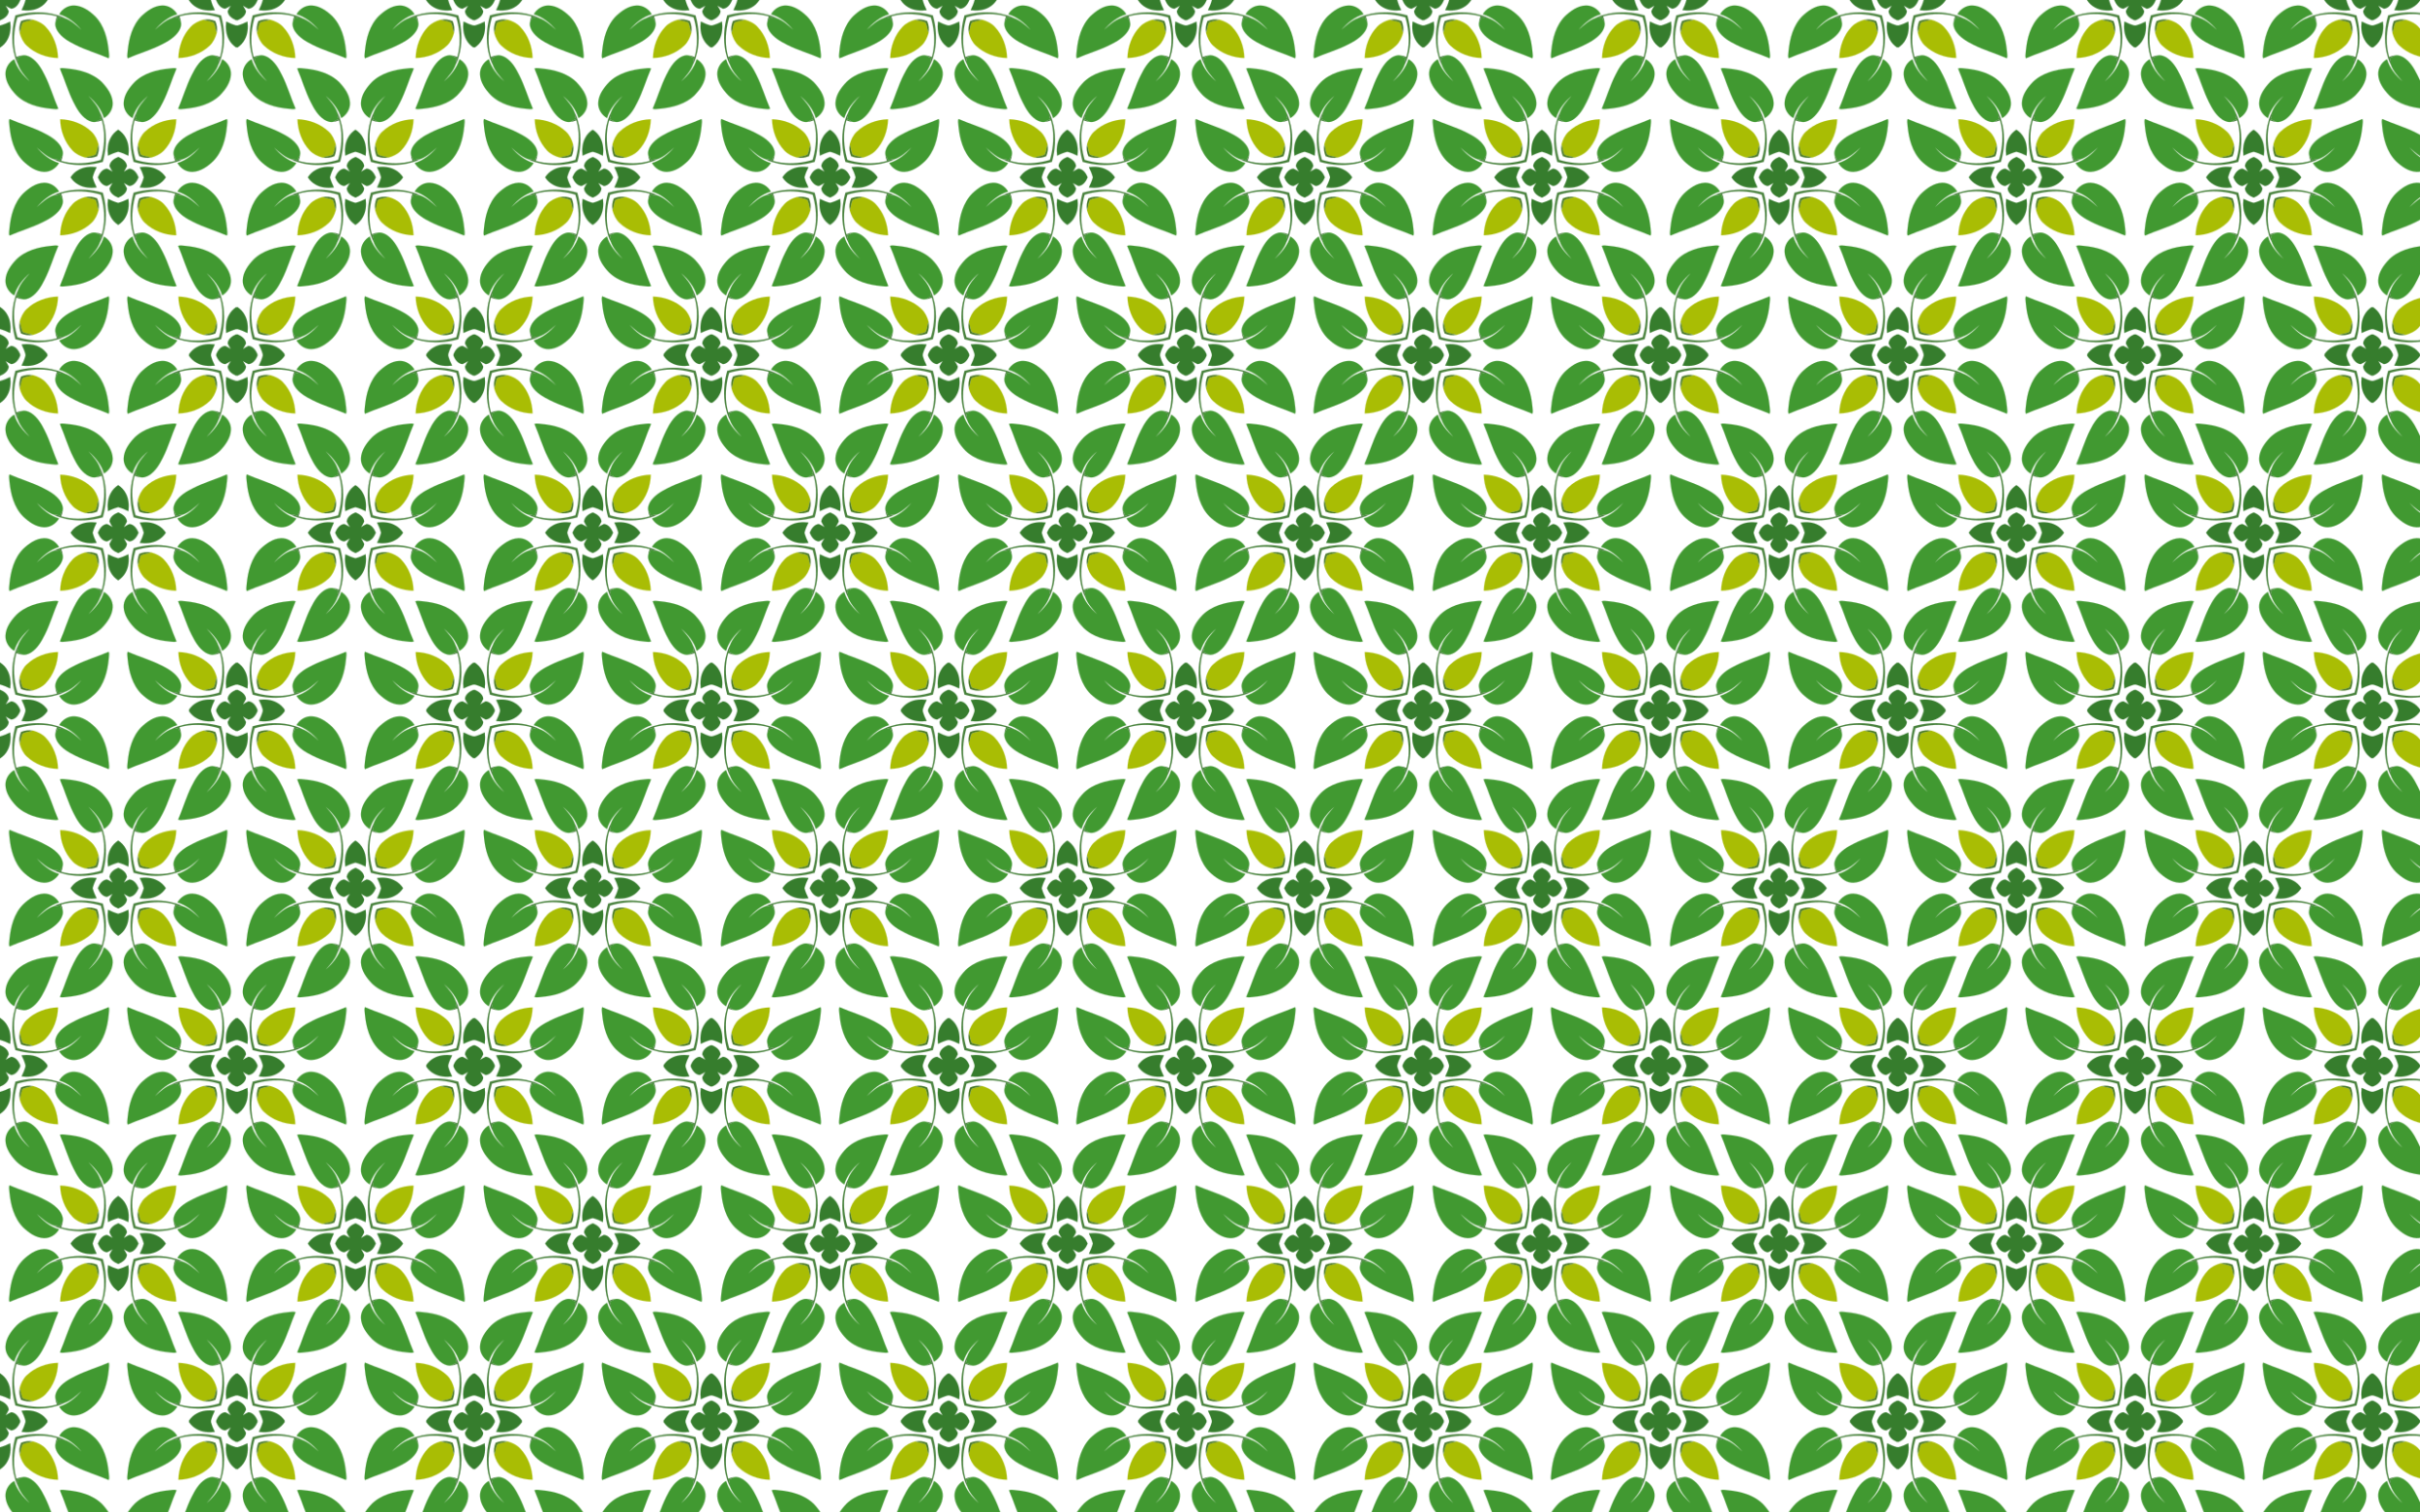
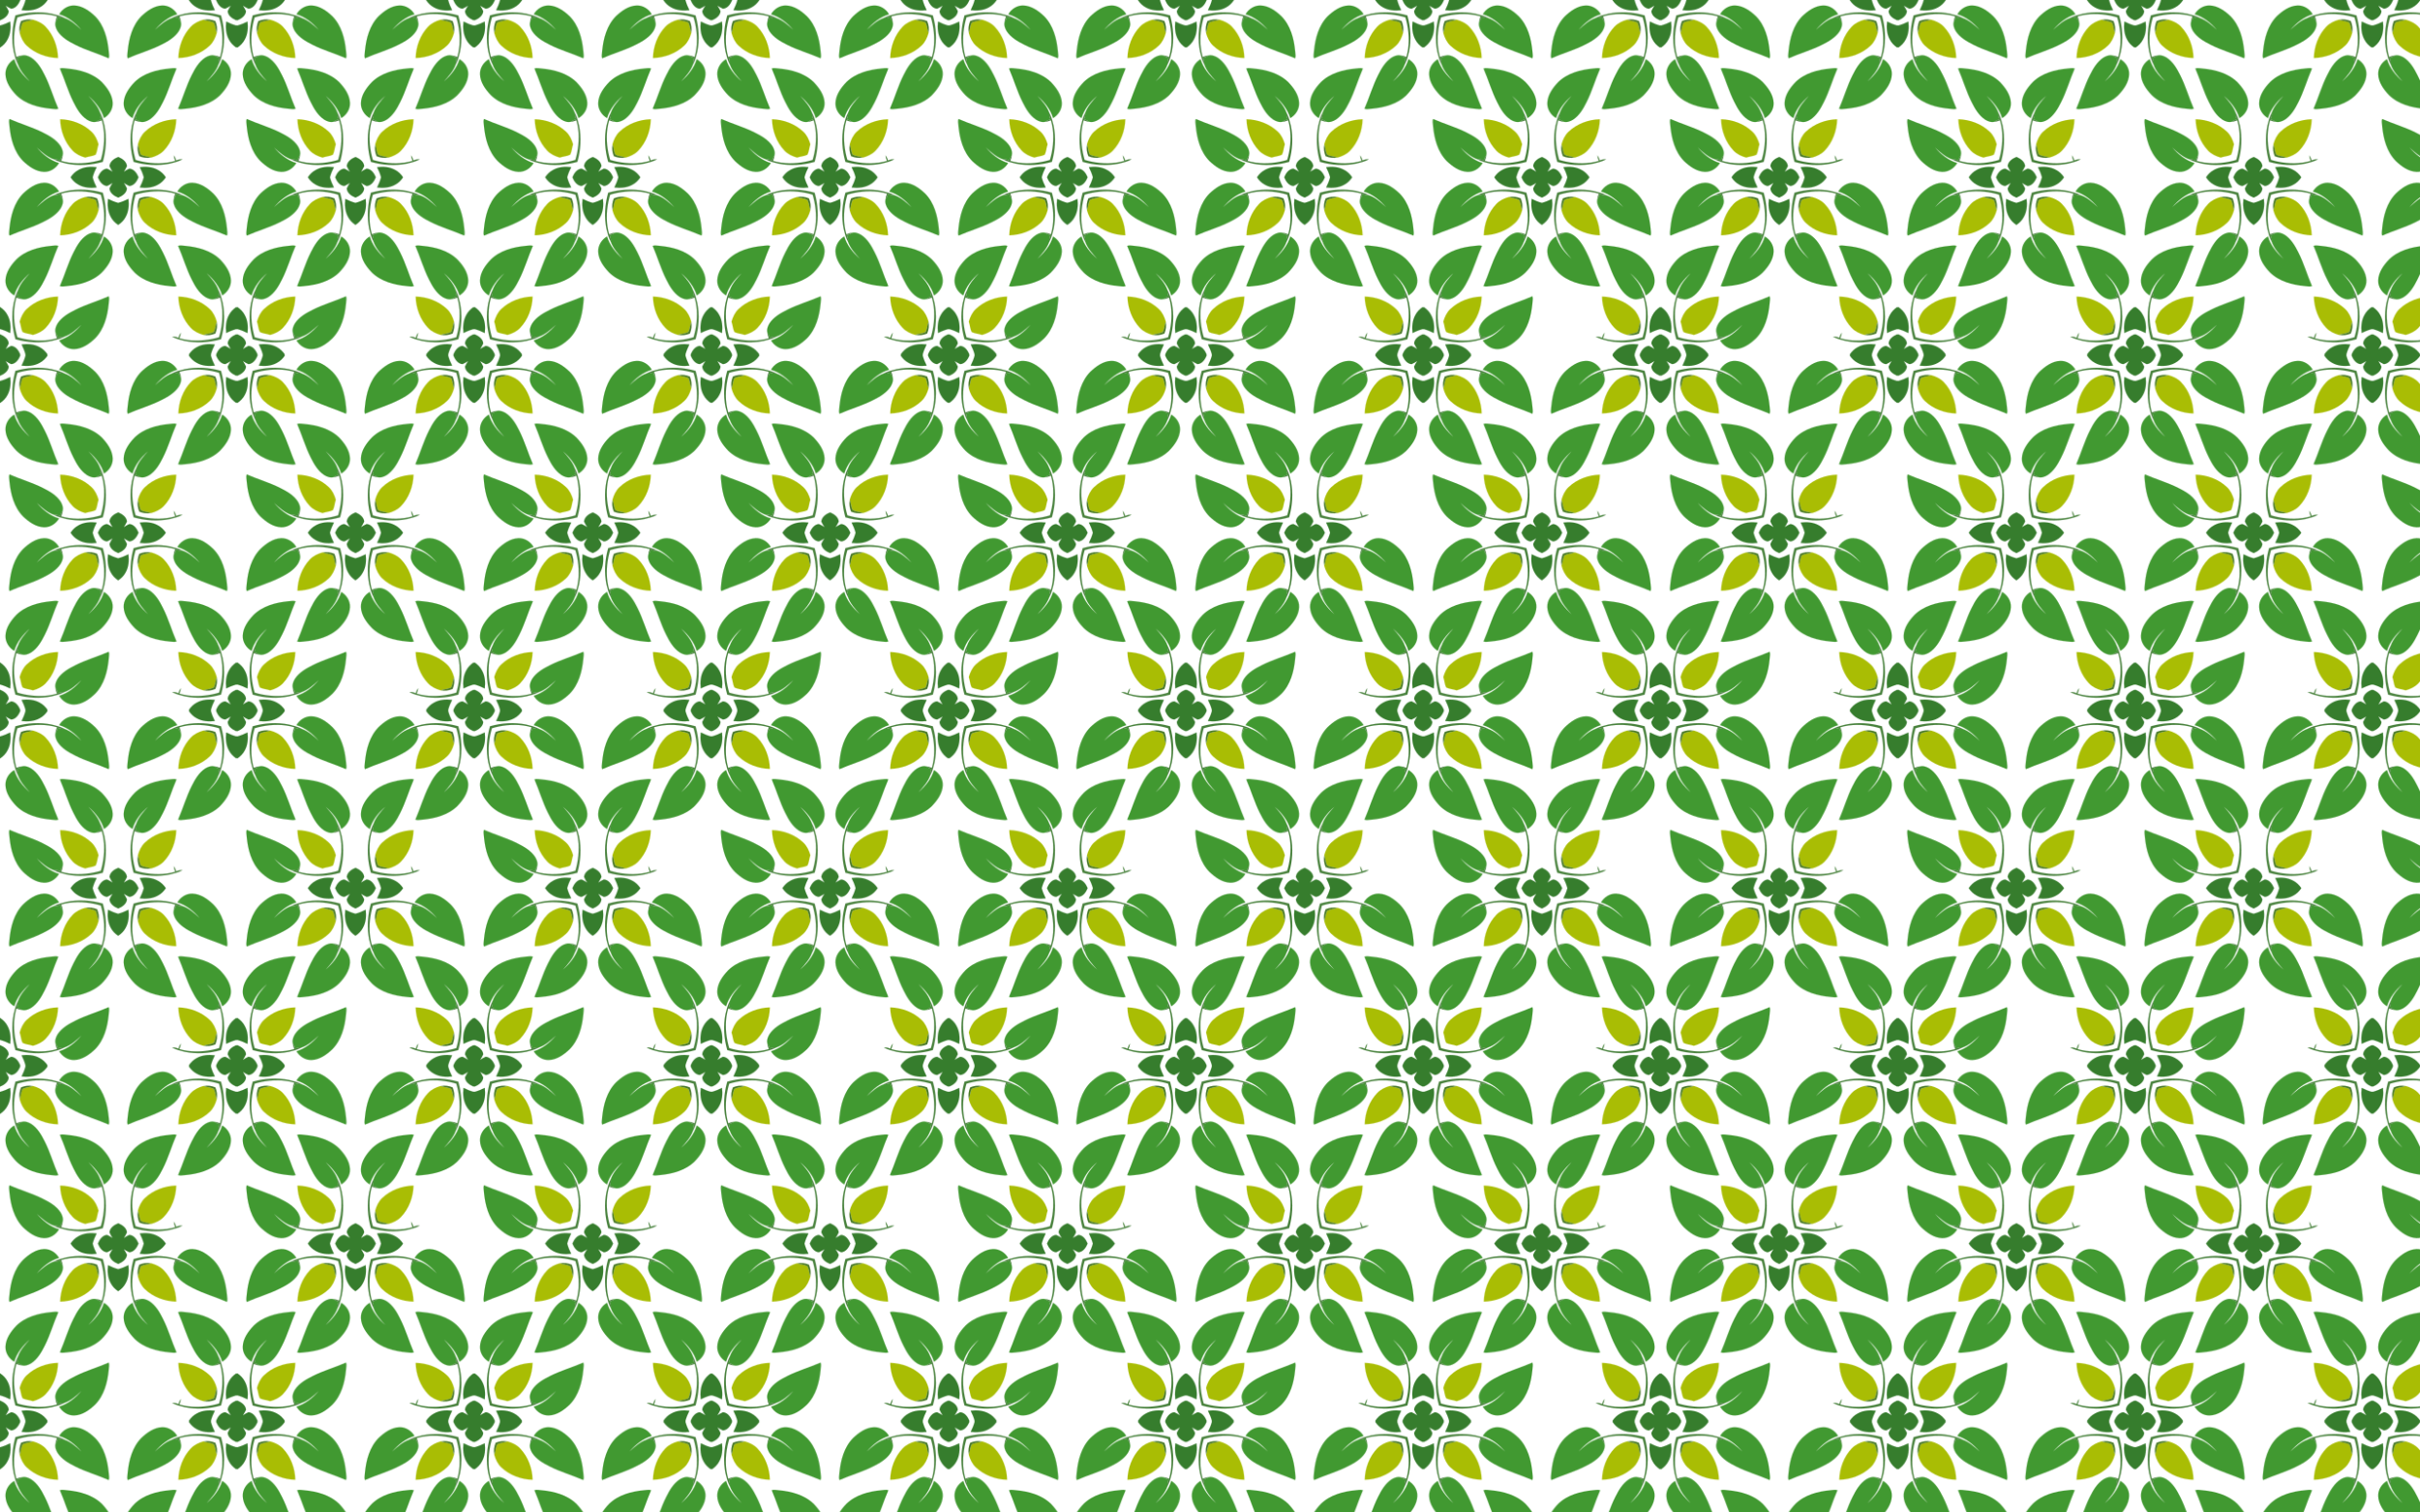
<svg xmlns="http://www.w3.org/2000/svg" enable-background="new 0 0 2560 1600" version="1.1" viewBox="0 0 2560 1600" xml:space="preserve">
  <pattern id="a" width="250.084" height="375.125" overflow="visible" patternUnits="userSpaceOnUse" viewBox="21.565 -396.69 250.084 375.125">
    <polygon points="21.565 -396.69 271.65 -396.69 271.65 -21.565 21.565 -21.565" fill="none" />
    <g stroke-width=".062">
      <path d="m271.65-43.096c4.241 1.746 8.806 4.76 9.219 9.718-0.94 2.022-2.009 4.029-3.284 5.878 1.849-1.275 3.857-2.344 5.878-3.284 4.958 0.414 7.972 4.978 9.718 9.219-1.746 4.241-4.76 8.806-9.718 9.219-2.022-0.94-4.029-2.009-5.878-3.284 1.275 1.849 2.344 3.857 3.284 5.878-0.414 4.958-4.978 7.972-9.219 9.718-4.241-1.746-8.806-4.76-9.219-9.718 0.94-2.022 2.009-4.029 3.284-5.878-1.849 1.275-3.857 2.344-5.878 3.284-4.958-0.414-7.972-4.978-9.718-9.219 1.746-4.241 4.76-8.806 9.718-9.219 2.022 0.94 4.029 2.009 5.878 3.284-1.275-1.849-2.344-3.857-3.284-5.878 0.414-4.958 4.978-7.972 9.219-9.718z" fill="#367D2D" stroke="#367D2D" />
      <path d="m221.27-21.565c2.145-3.272 4.951-6.068 8.481-7.883 5.784-3.235 12.637-3.674 19.101-2.9-1.774 3.437-3.225 7.052-4.233 10.783 1.008 3.732 2.459 7.346 4.233 10.783-6.463 0.774-13.316 0.334-19.101-2.9-3.53-1.815-6.336-4.611-8.481-7.883z" fill="#367D2D" stroke="#367D2D" />
      <path d="m271.65-71.944c3.272 2.145 6.068 4.951 7.883 8.481 3.235 5.784 3.674 12.637 2.9 19.101-3.437-1.774-7.052-3.225-10.783-4.233-3.732 1.008-7.346 2.459-10.783 4.233-0.774-6.463-0.334-13.316 2.901-19.101 1.815-3.53 4.611-6.336 7.883-8.481z" fill="#367D2D" stroke="#367D2D" />
-       <path d="m171.08-38.717c5.99 5.689 13.355 11.017 21.918 11.374 6.625 0.256 12.782-3.674 16.055-9.319-9.414-2.767-17.186-9.136-23.532-16.428 5.428 4.938 11.145 10.177 18.154 12.576 2.299-0.417 4.537 0.251 6.614 1.191 0.529-1.932 1.392-3.752 2.566-5.383 0.98-3.318-0.406-6.998-2.143-9.859-4.342-6.625-11.452-10.772-18.394-14.218-11.479-5.857-23.972-9.33-35.752-14.474-0.896 2.466-0.039 5.094 0.039 7.621 1.241 13.278 4.86 27.14 14.474 36.921z" fill="#419931" stroke="#419931" />
      <path d="m254.5-122.13c5.689 5.99 11.017 13.355 11.374 21.918 0.256 6.625-3.674 12.782-9.319 16.055-2.767-9.414-9.136-17.186-16.428-23.532 4.938 5.428 10.177 11.145 12.576 18.154-0.417 2.299 0.251 4.537 1.191 6.614-1.932 0.529-3.752 1.392-5.383 2.566-3.318 0.98-6.998-0.406-9.859-2.143-6.625-4.342-10.772-11.452-14.218-18.394-5.857-11.479-9.33-23.972-14.474-35.752 2.466-0.896 5.094-0.039 7.621 0.039 13.278 1.242 27.14 4.86 36.921 14.474z" fill="#419931" stroke="#419931" />
      <path d="m247.75-45.464c-3.325 1.695-7.158 1.754-10.661 2.956l-0.317 0.106c-4.916-1.397-9.781-3.613-13.328-7.393-8.432-8.86-12.848-21.023-13.182-33.157 12.134 0.335 24.296 4.75 33.157 13.182 3.78 3.546 5.996 8.412 7.393 13.328l-0.106 0.317c-1.202 3.503-1.262 7.336-2.956 10.661z" fill="#A9BD04" stroke="#A9BD04" />
      <path d="m255.34-37.878c-12.464 3.505-25.674 4.39-38.384 1.799-4.532-1.113-9.169-2.177-13.278-4.437 2.299-0.417 4.537 0.251 6.614 1.191 0.529-1.932 1.392-3.752 2.566-5.383-0.061 2.032-0.768 3.953-1.536 5.812 11.195 3.29 23.215 3.106 34.583 0.824 2.49-0.517 4.952-1.14 7.38-1.861 0.721-2.429 1.343-4.89 1.861-7.38 2.283-11.368 2.466-23.387-0.824-34.583-1.859 0.768-3.78 1.475-5.812 1.536 1.631-1.175 3.452-2.038 5.383-2.566-0.941-2.076-1.609-4.314-1.191-6.614 2.26 4.109 3.324 8.746 4.437 13.278 2.591 12.71 1.706 25.92-1.8 38.384z" fill="#46803A" stroke="#46803A" />
      <path d="m249.33-43.885c-3.862 1.609-8.101 2.31-12.24 1.377 3.503-1.202 7.336-1.262 10.661-2.956 1.695-3.325 1.754-7.158 2.956-10.661 0.933 4.139 0.232 8.379-1.377 12.241z" fill="#477823" stroke="#477823" />
    </g>
    <g stroke-width=".062">
      <path d="m21.565-43.096c4.241 1.746 8.806 4.76 9.219 9.718-0.94 2.022-2.009 4.029-3.284 5.878 1.849-1.275 3.857-2.344 5.878-3.284 4.958 0.414 7.972 4.978 9.718 9.219-1.746 4.241-4.76 8.806-9.718 9.219-2.022-0.94-4.029-2.009-5.878-3.284 1.275 1.849 2.344 3.857 3.284 5.878-0.414 4.958-4.978 7.972-9.219 9.718-4.241-1.746-8.806-4.76-9.219-9.718 0.94-2.022 2.009-4.029 3.284-5.878-1.849 1.275-3.857 2.344-5.878 3.284-4.958-0.414-7.972-4.978-9.718-9.219 1.746-4.241 4.76-8.806 9.718-9.219 2.022 0.94 4.029 2.009 5.878 3.284-1.275-1.849-2.344-3.857-3.284-5.878 0.414-4.958 4.978-7.972 9.219-9.718z" fill="#367D2D" stroke="#367D2D" />
      <path d="m71.944-21.565c-2.145 3.272-4.951 6.068-8.481 7.883-5.784 3.235-12.637 3.674-19.101 2.9 1.774-3.437 3.225-7.052 4.233-10.783-1.008-3.732-2.459-7.346-4.233-10.783 6.463-0.774 13.316-0.334 19.101 2.9 3.53 1.815 6.336 4.611 8.481 7.883z" fill="#367D2D" stroke="#367D2D" />
      <path d="m21.565-71.944c3.272 2.145 6.068 4.951 7.883 8.481 3.235 5.784 3.674 12.637 2.9 19.101-3.437-1.774-7.052-3.225-10.783-4.233-3.732 1.008-7.346 2.459-10.783 4.233-0.774-6.463-0.334-13.316 2.9-19.101 1.815-3.53 4.611-6.336 7.883-8.481z" fill="#367D2D" stroke="#367D2D" />
      <path d="m38.717-122.13c-5.689 5.99-11.017 13.355-11.374 21.918-0.256 6.625 3.674 12.782 9.319 16.055 2.767-9.414 9.136-17.186 16.428-23.532-4.938 5.428-10.177 11.145-12.576 18.154 0.417 2.299-0.251 4.537-1.191 6.614 1.932 0.529 3.752 1.392 5.383 2.566 3.318 0.98 6.998-0.406 9.859-2.143 6.625-4.342 10.772-11.452 14.218-18.394 5.856-11.479 9.33-23.972 14.474-35.752-2.466-0.896-5.094-0.039-7.621 0.039-13.278 1.242-27.14 4.86-36.921 14.474z" fill="#419931" stroke="#419931" />
      <path d="m122.13-38.717c-5.99 5.689-13.355 11.017-21.918 11.374-6.625 0.256-12.782-3.674-16.055-9.319 9.414-2.767 17.186-9.136 23.532-16.428-5.428 4.938-11.145 10.177-18.154 12.576-2.299-0.417-4.537 0.251-6.614 1.191-0.529-1.932-1.392-3.752-2.566-5.383-0.98-3.318 0.406-6.998 2.143-9.859 4.342-6.625 11.452-10.772 18.394-14.218 11.479-5.857 23.972-9.33 35.752-14.474 0.896 2.466 0.039 5.094-0.039 7.621-1.242 13.278-4.86 27.14-14.474 36.921z" fill="#419931" stroke="#419931" />
      <path d="m56.125-42.508 0.317 0.106c4.916-1.397 9.781-3.613 13.328-7.393 8.432-8.86 12.848-21.023 13.182-33.157-12.134 0.335-24.296 4.75-33.157 13.182-3.78 3.546-5.996 8.412-7.393 13.328l0.106 0.317c1.202 3.503 1.262 7.336 2.956 10.661 3.325 1.695 7.158 1.754 10.661 2.956z" fill="#A9BD04" stroke="#A9BD04" />
      <path d="m76.261-36.078c4.532-1.113 9.169-2.177 13.278-4.437-2.299-0.417-4.537 0.251-6.614 1.191-0.529-1.932-1.392-3.752-2.566-5.383 0.061 2.032 0.768 3.953 1.536 5.812-11.195 3.29-23.215 3.106-34.583 0.824-2.49-0.517-4.952-1.14-7.38-1.861-0.721-2.429-1.343-4.89-1.861-7.38-2.283-11.368-2.466-23.387 0.824-34.583 1.859 0.768 3.78 1.475 5.812 1.536-1.631-1.175-3.452-2.038-5.383-2.566 0.941-2.076 1.609-4.314 1.191-6.614-2.26 4.109-3.324 8.746-4.437 13.278-2.591 12.71-1.706 25.92 1.799 38.384 12.464 3.506 25.674 4.39 38.384 1.8z" fill="#46803A" stroke="#46803A" />
-       <path d="m56.125-42.508c-3.503-1.202-7.336-1.262-10.661-2.956-1.695-3.325-1.754-7.158-2.956-10.661-0.933 4.139-0.232 8.379 1.377 12.24 3.862 1.609 8.102 2.31 12.241 1.377z" fill="#477823" stroke="#477823" />
    </g>
    <g stroke-width=".062">
      <path d="m146.61-230.66c4.241 1.746 8.806 4.76 9.219 9.718-0.94 2.022-2.009 4.029-3.284 5.878 1.849-1.275 3.857-2.344 5.878-3.284 4.958 0.414 7.972 4.978 9.718 9.219-1.746 4.241-4.76 8.806-9.718 9.219-2.022-0.94-4.029-2.009-5.878-3.284 1.275 1.849 2.344 3.857 3.284 5.878-0.414 4.958-4.978 7.972-9.219 9.718-4.241-1.746-8.806-4.76-9.219-9.718 0.94-2.022 2.009-4.029 3.284-5.878-1.849 1.275-3.857 2.344-5.878 3.284-4.958-0.414-7.972-4.978-9.718-9.219 1.746-4.241 4.76-8.806 9.718-9.219 2.022 0.94 4.029 2.009 5.878 3.284-1.275-1.849-2.344-3.857-3.284-5.878 0.414-4.958 4.979-7.972 9.219-9.718z" fill="#367D2D" stroke="#367D2D" />
      <path d="m196.99-209.13c-2.145 3.272-4.951 6.068-8.481 7.883-5.784 3.235-12.637 3.674-19.101 2.9 1.774-3.437 3.225-7.052 4.233-10.783-1.008-3.732-2.459-7.346-4.233-10.783 6.463-0.774 13.316-0.334 19.101 2.9 3.53 1.815 6.336 4.611 8.481 7.883z" fill="#367D2D" stroke="#367D2D" />
      <path d="m146.61-158.75c-3.272-2.145-6.068-4.951-7.883-8.481-3.235-5.784-3.674-12.637-2.9-19.101 3.437 1.774 7.052 3.225 10.783 4.233 3.732-1.008 7.346-2.459 10.783-4.233 0.774 6.463 0.334 13.316-2.9 19.101-1.815 3.53-4.611 6.336-7.883 8.481z" fill="#367D2D" stroke="#367D2D" />
      <path d="m96.228-209.13c2.145-3.272 4.951-6.068 8.481-7.883 5.784-3.235 12.637-3.674 19.101-2.9-1.774 3.437-3.225 7.052-4.233 10.783 1.008 3.732 2.459 7.346 4.233 10.783-6.463 0.774-13.316 0.334-19.101-2.9-3.53-1.815-6.336-4.611-8.481-7.883z" fill="#367D2D" stroke="#367D2D" />
-       <path d="m146.61-259.51c3.272 2.145 6.068 4.951 7.883 8.481 3.235 5.784 3.674 12.637 2.9 19.101-3.437-1.774-7.052-3.225-10.783-4.233-3.732 1.008-7.346 2.459-10.783 4.233-0.774-6.463-0.334-13.316 2.9-19.101 1.815-3.53 4.611-6.336 7.883-8.481z" fill="#367D2D" stroke="#367D2D" />
+       <path d="m146.61-259.51z" fill="#367D2D" stroke="#367D2D" />
      <path d="m163.76-309.7c-5.689 5.99-11.017 13.355-11.374 21.918-0.256 6.625 3.674 12.782 9.319 16.055 2.767-9.414 9.136-17.186 16.428-23.532-4.938 5.428-10.177 11.145-12.576 18.154 0.417 2.299-0.251 4.537-1.191 6.614 1.932 0.529 3.752 1.392 5.383 2.566 3.318 0.98 6.998-0.406 9.859-2.143 6.625-4.342 10.772-11.452 14.218-18.394 5.857-11.479 9.33-23.972 14.474-35.752-2.466-0.896-5.094-0.039-7.621 0.039-13.278 1.241-27.14 4.86-36.921 14.474z" fill="#419931" stroke="#419931" />
      <path d="m46.037-226.28c5.99 5.689 13.355 11.017 21.918 11.374 6.625 0.256 12.782-3.674 16.055-9.319-9.414-2.767-17.186-9.136-23.532-16.428 5.428 4.938 11.145 10.177 18.154 12.576 2.299-0.417 4.537 0.251 6.614 1.191 0.529-1.932 1.392-3.752 2.566-5.383 0.98-3.318-0.406-6.998-2.143-9.859-4.342-6.625-11.452-10.772-18.394-14.218-11.479-5.856-23.972-9.33-35.752-14.474-0.896 2.466-0.039 5.094 0.039 7.621 1.242 13.278 4.86 27.14 14.474 36.921z" fill="#419931" stroke="#419931" />
      <path d="m129.45-108.56c5.689-5.99 11.017-13.355 11.374-21.918 0.256-6.625-3.674-12.782-9.319-16.055-2.767 9.414-9.136 17.186-16.428 23.532 4.938-5.428 10.177-11.145 12.576-18.154-0.417-2.299 0.251-4.537 1.191-6.614-1.932-0.529-3.752-1.392-5.383-2.566-3.318-0.98-6.998 0.406-9.859 2.143-6.625 4.342-10.772 11.451-14.218 18.394-5.857 11.479-9.33 23.972-14.474 35.752 2.466 0.896 5.094 0.039 7.621-0.039 13.278-1.242 27.14-4.86 36.921-14.474z" fill="#419931" stroke="#419931" />
      <path d="m247.18-191.98c-5.99-5.689-13.355-11.017-21.918-11.374-6.625-0.256-12.782 3.674-16.055 9.319 9.414 2.767 17.186 9.136 23.532 16.428-5.428-4.938-11.145-10.177-18.154-12.576-2.299 0.417-4.537-0.251-6.614-1.191-0.529 1.932-1.392 3.752-2.566 5.383-0.98 3.318 0.406 6.998 2.143 9.859 4.342 6.625 11.451 10.772 18.394 14.218 11.479 5.857 23.972 9.33 35.752 14.474 0.896-2.466 0.039-5.094-0.039-7.621-1.242-13.278-4.86-27.14-14.474-36.921z" fill="#419931" stroke="#419931" />
-       <path d="m247.18-226.28c-5.99 5.689-13.355 11.017-21.918 11.374-6.625 0.256-12.782-3.674-16.055-9.319 9.414-2.767 17.186-9.136 23.532-16.428-5.428 4.938-11.145 10.177-18.154 12.576-2.299-0.417-4.537 0.251-6.614 1.191-0.529-1.932-1.392-3.752-2.566-5.383-0.98-3.318 0.406-6.998 2.143-9.859 4.342-6.625 11.451-10.772 18.394-14.218 11.479-5.856 23.972-9.33 35.752-14.474 0.896 2.466 0.039 5.094-0.039 7.621-1.242 13.278-4.86 27.14-14.474 36.921z" fill="#419931" stroke="#419931" />
      <path d="m129.45-309.7c5.689 5.99 11.017 13.355 11.374 21.918 0.256 6.625-3.674 12.782-9.319 16.055-2.767-9.414-9.136-17.186-16.428-23.532 4.938 5.428 10.177 11.145 12.576 18.154-0.417 2.299 0.251 4.537 1.191 6.614-1.932 0.529-3.752 1.392-5.383 2.566-3.318 0.98-6.998-0.406-9.859-2.143-6.625-4.342-10.772-11.452-14.218-18.394-5.857-11.479-9.33-23.972-14.474-35.752 2.466-0.896 5.094-0.039 7.621 0.039 13.278 1.241 27.14 4.86 36.921 14.474z" fill="#419931" stroke="#419931" />
      <path d="m46.037-191.98c5.99-5.689 13.355-11.017 21.918-11.374 6.625-0.256 12.782 3.674 16.055 9.319-9.414 2.767-17.186 9.136-23.532 16.428 5.428-4.938 11.145-10.177 18.154-12.576 2.299 0.417 4.537-0.251 6.614-1.191 0.529 1.932 1.392 3.752 2.566 5.383 0.98 3.318-0.406 6.998-2.143 9.859-4.342 6.625-11.452 10.772-18.394 14.218-11.479 5.857-23.972 9.33-35.752 14.474-0.896-2.466-0.039-5.094 0.039-7.621 1.242-13.278 4.86-27.14 14.474-36.921z" fill="#419931" stroke="#419931" />
      <path d="m163.76-108.56c-5.689-5.99-11.017-13.355-11.374-21.918-0.256-6.625 3.674-12.782 9.319-16.055 2.767 9.414 9.136 17.186 16.428 23.532-4.938-5.428-10.177-11.145-12.576-18.154 0.417-2.299-0.251-4.537-1.191-6.614 1.932-0.529 3.752-1.392 5.383-2.566 3.318-0.98 6.998 0.406 9.859 2.143 6.625 4.342 10.772 11.451 14.218 18.394 5.857 11.479 9.33 23.972 14.474 35.752-2.466 0.896-5.094 0.039-7.621-0.039-13.278-1.242-27.14-4.86-36.921-14.474z" fill="#419931" stroke="#419931" />
      <path d="m181.17-230.07 0.317 0.106c4.916-1.397 9.781-3.613 13.328-7.393 8.432-8.86 12.848-21.023 13.182-33.157-12.134 0.335-24.296 4.75-33.157 13.182-3.78 3.546-5.996 8.412-7.393 13.328l0.106 0.317c1.202 3.503 1.262 7.336 2.956 10.661 3.325 1.694 7.158 1.754 10.661 2.956z" fill="#A9BD04" stroke="#A9BD04" />
      <path d="m170.51-185.23c3.325-1.695 7.158-1.754 10.661-2.956l0.317-0.106c4.916 1.397 9.781 3.613 13.328 7.393 8.432 8.86 12.848 21.023 13.182 33.157-12.134-0.335-24.296-4.75-33.157-13.182-3.78-3.546-5.996-8.412-7.393-13.328l0.106-0.317c1.202-3.503 1.261-7.335 2.956-10.661z" fill="#A9BD04" stroke="#A9BD04" />
      <path d="m122.71-185.23c1.695 3.325 1.754 7.158 2.956 10.661l0.106 0.317c-1.397 4.916-3.613 9.781-7.393 13.328-8.86 8.432-21.023 12.848-33.157 13.182 0.335-12.134 4.75-24.296 13.182-33.157 3.546-3.78 8.412-5.996 13.328-7.393l0.317 0.106c3.503 1.202 7.336 1.261 10.661 2.956z" fill="#A9BD04" stroke="#A9BD04" />
      <path d="m122.71-233.03c-3.325 1.695-7.158 1.754-10.661 2.956l-0.317 0.106c-4.916-1.397-9.781-3.613-13.328-7.393-8.432-8.86-12.848-21.023-13.182-33.157 12.134 0.335 24.296 4.75 33.157 13.182 3.78 3.546 5.996 8.412 7.393 13.328l-0.106 0.317c-1.202 3.503-1.262 7.336-2.956 10.661z" fill="#A9BD04" stroke="#A9BD04" />
      <path d="m201.3-223.64c4.532-1.113 9.169-2.177 13.278-4.437-2.299-0.417-4.537 0.251-6.614 1.191-0.529-1.932-1.392-3.752-2.566-5.383 0.061 2.032 0.768 3.953 1.536 5.812-11.195 3.29-23.215 3.106-34.583 0.824-2.49-0.517-4.952-1.14-7.38-1.861-0.721-2.429-1.343-4.89-1.861-7.38-2.283-11.368-2.466-23.387 0.824-34.583 1.859 0.768 3.78 1.475 5.812 1.536-1.631-1.175-3.452-2.038-5.383-2.566 0.941-2.076 1.609-4.314 1.191-6.614-2.26 4.109-3.324 8.746-4.437 13.278-2.591 12.71-1.706 25.92 1.799 38.384 12.464 3.506 25.674 4.39 38.384 1.8z" fill="#46803A" stroke="#46803A" />
      <path d="m162.92-192.81c12.464-3.505 25.674-4.39 38.384-1.799 4.532 1.113 9.169 2.177 13.278 4.437-2.299 0.417-4.537-0.251-6.614-1.191-0.529 1.932-1.392 3.752-2.566 5.383 0.061-2.032 0.768-3.953 1.536-5.812-11.195-3.29-23.215-3.106-34.583-0.824-2.49 0.517-4.952 1.14-7.38 1.861-0.721 2.429-1.343 4.89-1.861 7.38-2.283 11.368-2.466 23.387 0.824 34.583 1.859-0.768 3.78-1.475 5.812-1.536-1.631 1.175-3.452 2.038-5.383 2.566 0.941 2.076 1.609 4.314 1.191 6.614-2.26-4.109-3.324-8.746-4.437-13.278-2.591-12.71-1.706-25.92 1.8-38.384z" fill="#46803A" stroke="#46803A" />
      <path d="m130.29-192.81c3.505 12.464 4.39 25.674 1.799 38.384-1.113 4.532-2.177 9.169-4.437 13.278-0.417-2.299 0.251-4.537 1.191-6.614-1.932-0.529-3.752-1.392-5.383-2.566 2.032 0.061 3.953 0.768 5.812 1.536 3.29-11.195 3.106-23.215 0.824-34.583-0.517-2.49-1.14-4.952-1.861-7.38-2.429-0.721-4.89-1.343-7.38-1.861-11.368-2.283-23.387-2.466-34.583 0.824 0.768 1.859 1.475 3.78 1.536 5.812-1.175-1.631-2.038-3.452-2.566-5.383-2.076 0.941-4.314 1.609-6.614 1.191 4.109-2.26 8.746-3.324 13.278-4.437 12.71-2.591 25.92-1.706 38.384 1.8z" fill="#46803A" stroke="#46803A" />
      <path d="m130.29-225.44c-12.464 3.505-25.674 4.39-38.384 1.799-4.532-1.113-9.169-2.177-13.278-4.437 2.299-0.417 4.537 0.251 6.614 1.191 0.529-1.932 1.392-3.752 2.566-5.383-0.061 2.032-0.768 3.953-1.536 5.812 11.195 3.29 23.215 3.106 34.583 0.824 2.49-0.517 4.952-1.14 7.38-1.861 0.721-2.429 1.343-4.89 1.861-7.38 2.283-11.368 2.466-23.387-0.824-34.583-1.859 0.768-3.78 1.475-5.812 1.536 1.631-1.175 3.452-2.038 5.383-2.566-0.941-2.076-1.609-4.314-1.191-6.614 2.26 4.109 3.324 8.746 4.437 13.278 2.591 12.71 1.706 25.92-1.8 38.384z" fill="#46803A" stroke="#46803A" />
      <path d="m181.17-230.07c-3.503-1.202-7.336-1.262-10.661-2.956-1.695-3.325-1.754-7.158-2.956-10.661-0.933 4.139-0.232 8.379 1.377 12.24 3.862 1.609 8.102 2.31 12.241 1.377z" fill="#477823" stroke="#477823" />
      <path d="m168.93-186.81c3.862-1.609 8.101-2.31 12.24-1.377-3.503 1.202-7.336 1.262-10.661 2.956-1.695 3.325-1.754 7.158-2.956 10.661-0.933-4.139-0.232-8.379 1.377-12.241z" fill="#477823" stroke="#477823" />
      <path d="m124.29-186.81c1.609 3.862 2.31 8.101 1.377 12.24-1.202-3.503-1.262-7.336-2.956-10.661-3.325-1.695-7.158-1.754-10.661-2.956 4.139-0.933 8.379-0.232 12.241 1.377z" fill="#477823" stroke="#477823" />
-       <path d="m124.29-231.45c-3.862 1.609-8.101 2.31-12.24 1.377 3.503-1.202 7.336-1.262 10.661-2.956 1.695-3.325 1.754-7.158 2.956-10.661 0.933 4.139 0.232 8.379-1.377 12.241z" fill="#477823" stroke="#477823" />
    </g>
    <g stroke-width=".062">
      <path d="m271.65-418.22c4.241 1.746 8.806 4.76 9.219 9.718-0.94 2.022-2.009 4.029-3.284 5.878 1.849-1.275 3.857-2.344 5.878-3.284 4.958 0.414 7.972 4.978 9.718 9.219-1.746 4.241-4.76 8.806-9.718 9.219-2.022-0.94-4.029-2.009-5.878-3.284 1.275 1.849 2.344 3.857 3.284 5.878-0.414 4.958-4.978 7.972-9.219 9.718-4.241-1.746-8.806-4.76-9.219-9.718 0.94-2.022 2.009-4.029 3.284-5.878-1.849 1.275-3.857 2.344-5.878 3.284-4.958-0.414-7.972-4.978-9.718-9.219 1.746-4.241 4.76-8.806 9.718-9.219 2.022 0.94 4.029 2.009 5.878 3.284-1.275-1.849-2.344-3.857-3.284-5.878 0.414-4.958 4.978-7.972 9.219-9.718z" fill="#367D2D" stroke="#367D2D" />
      <path d="m271.65-346.31c-3.272-2.145-6.068-4.951-7.883-8.481-3.235-5.784-3.674-12.637-2.901-19.101 3.437 1.774 7.052 3.225 10.783 4.233 3.732-1.008 7.346-2.459 10.783-4.233 0.774 6.463 0.334 13.316-2.9 19.101-1.815 3.53-4.611 6.336-7.883 8.481z" fill="#367D2D" stroke="#367D2D" />
      <path d="m221.27-396.69c2.145-3.272 4.951-6.068 8.481-7.883 5.784-3.235 12.637-3.674 19.101-2.9-1.774 3.437-3.225 7.052-4.233 10.783 1.008 3.732 2.459 7.346 4.233 10.783-6.463 0.774-13.316 0.334-19.101-2.9-3.53-1.815-6.336-4.611-8.481-7.883z" fill="#367D2D" stroke="#367D2D" />
      <path d="m254.5-296.12c5.689-5.99 11.017-13.355 11.374-21.918 0.256-6.625-3.674-12.782-9.319-16.055-2.767 9.414-9.136 17.186-16.428 23.532 4.938-5.428 10.177-11.145 12.576-18.154-0.417-2.299 0.251-4.537 1.191-6.614-1.932-0.529-3.752-1.392-5.383-2.566-3.318-0.98-6.998 0.406-9.859 2.143-6.625 4.342-10.772 11.451-14.218 18.394-5.857 11.479-9.33 23.972-14.474 35.752 2.466 0.896 5.094 0.039 7.621-0.039 13.278-1.242 27.14-4.86 36.921-14.474z" fill="#419931" stroke="#419931" />
      <path d="m171.08-379.54c5.99-5.689 13.355-11.017 21.918-11.374 6.625-0.256 12.782 3.674 16.055 9.319-9.414 2.767-17.186 9.136-23.532 16.428 5.428-4.938 11.145-10.177 18.154-12.576 2.299 0.417 4.537-0.251 6.614-1.191 0.529 1.932 1.392 3.752 2.566 5.383 0.98 3.318-0.406 6.998-2.143 9.859-4.342 6.625-11.452 10.772-18.394 14.218-11.479 5.857-23.972 9.33-35.752 14.474-0.896-2.466-0.039-5.094 0.039-7.621 1.241-13.278 4.86-27.14 14.474-36.921z" fill="#419931" stroke="#419931" />
      <path d="m247.75-372.79c1.695 3.325 1.754 7.158 2.956 10.661l0.106 0.317c-1.397 4.916-3.613 9.781-7.393 13.328-8.86 8.432-21.023 12.848-33.157 13.182 0.335-12.134 4.75-24.296 13.182-33.157 3.546-3.78 8.412-5.996 13.328-7.393l0.317 0.106c3.503 1.202 7.336 1.262 10.661 2.956z" fill="#A9BD04" stroke="#A9BD04" />
      <path d="m255.34-380.38c3.505 12.464 4.39 25.674 1.799 38.384-1.113 4.532-2.177 9.169-4.437 13.278-0.417-2.299 0.251-4.537 1.191-6.614-1.932-0.529-3.752-1.392-5.383-2.566 2.032 0.061 3.953 0.768 5.812 1.536 3.29-11.195 3.106-23.215 0.824-34.583-0.517-2.49-1.14-4.952-1.861-7.38-2.429-0.721-4.89-1.343-7.38-1.861-11.368-2.283-23.387-2.466-34.583 0.824 0.768 1.859 1.475 3.78 1.536 5.812-1.175-1.631-2.038-3.452-2.566-5.383-2.076 0.941-4.314 1.609-6.614 1.191 4.109-2.26 8.746-3.324 13.278-4.437 12.71-2.591 25.92-1.706 38.384 1.8z" fill="#46803A" stroke="#46803A" />
      <path d="m249.33-374.37c1.609 3.862 2.31 8.101 1.377 12.24-1.202-3.503-1.262-7.336-2.956-10.661-3.325-1.695-7.158-1.754-10.661-2.956 4.139-0.933 8.379-0.232 12.241 1.377z" fill="#477823" stroke="#477823" />
    </g>
    <g stroke-width=".062">
      <path d="m21.565-418.22c4.241 1.746 8.806 4.76 9.219 9.718-0.94 2.022-2.009 4.029-3.284 5.878 1.849-1.275 3.857-2.344 5.878-3.284 4.958 0.414 7.972 4.978 9.718 9.219-1.746 4.241-4.76 8.806-9.718 9.219-2.022-0.94-4.029-2.009-5.878-3.284 1.275 1.849 2.344 3.857 3.284 5.878-0.414 4.958-4.978 7.972-9.219 9.718-4.241-1.746-8.806-4.76-9.219-9.718 0.94-2.022 2.009-4.029 3.284-5.878-1.849 1.275-3.857 2.344-5.878 3.284-4.958-0.414-7.972-4.978-9.718-9.219 1.746-4.241 4.76-8.806 9.718-9.219 2.022 0.94 4.029 2.009 5.878 3.284-1.275-1.849-2.344-3.857-3.284-5.878 0.414-4.958 4.978-7.972 9.219-9.718z" fill="#367D2D" stroke="#367D2D" />
      <path d="m71.944-396.69c-2.145 3.272-4.951 6.068-8.481 7.883-5.784 3.235-12.637 3.674-19.101 2.9 1.774-3.437 3.225-7.052 4.233-10.783-1.008-3.732-2.459-7.346-4.233-10.783 6.463-0.774 13.316-0.334 19.101 2.9 3.53 1.815 6.336 4.611 8.481 7.883z" fill="#367D2D" stroke="#367D2D" />
      <path d="m21.565-346.31c-3.272-2.145-6.068-4.951-7.883-8.481-3.235-5.784-3.674-12.637-2.9-19.101 3.437 1.774 7.052 3.225 10.783 4.233 3.732-1.008 7.346-2.459 10.783-4.233 0.774 6.463 0.334 13.316-2.9 19.101-1.815 3.53-4.611 6.336-7.883 8.481z" fill="#367D2D" stroke="#367D2D" />
      <path d="m122.13-379.54c-5.99-5.689-13.355-11.017-21.918-11.374-6.625-0.256-12.782 3.674-16.055 9.319 9.414 2.767 17.186 9.136 23.532 16.428-5.428-4.938-11.145-10.177-18.154-12.576-2.299 0.417-4.537-0.251-6.614-1.191-0.529 1.932-1.392 3.752-2.566 5.383-0.98 3.318 0.406 6.998 2.143 9.859 4.342 6.625 11.452 10.772 18.394 14.218 11.479 5.857 23.972 9.33 35.752 14.474 0.896-2.466 0.039-5.094-0.039-7.621-1.242-13.278-4.86-27.14-14.474-36.921z" fill="#419931" stroke="#419931" />
      <path d="m38.717-296.12c-5.689-5.99-11.017-13.355-11.374-21.918-0.256-6.625 3.674-12.782 9.319-16.055 2.767 9.414 9.136 17.186 16.428 23.532-4.938-5.428-10.177-11.145-12.576-18.154 0.417-2.299-0.251-4.537-1.191-6.614 1.932-0.529 3.752-1.392 5.383-2.566 3.318-0.98 6.998 0.406 9.859 2.143 6.625 4.342 10.772 11.451 14.218 18.394 5.856 11.479 9.33 23.972 14.474 35.752-2.466 0.896-5.094 0.039-7.621-0.039-13.278-1.242-27.14-4.86-36.921-14.474z" fill="#419931" stroke="#419931" />
      <path d="m45.464-372.79c3.325-1.695 7.158-1.754 10.661-2.956l0.317-0.106c4.916 1.397 9.781 3.613 13.328 7.393 8.432 8.86 12.848 21.023 13.182 33.157-12.134-0.335-24.296-4.75-33.157-13.182-3.78-3.546-5.996-8.412-7.393-13.328l0.106-0.317c1.202-3.503 1.262-7.336 2.956-10.661z" fill="#A9BD04" stroke="#A9BD04" />
      <path d="m37.877-380.38c12.464-3.505 25.674-4.39 38.384-1.799 4.532 1.113 9.169 2.177 13.278 4.437-2.299 0.417-4.537-0.251-6.614-1.191-0.529 1.932-1.392 3.752-2.566 5.383 0.061-2.032 0.768-3.953 1.536-5.812-11.195-3.29-23.215-3.106-34.583-0.824-2.49 0.517-4.952 1.14-7.38 1.861-0.721 2.429-1.343 4.89-1.861 7.38-2.283 11.368-2.466 23.387 0.824 34.583 1.859-0.768 3.78-1.475 5.812-1.536-1.631 1.175-3.452 2.038-5.383 2.566 0.941 2.076 1.609 4.314 1.191 6.614-2.26-4.109-3.324-8.746-4.437-13.278-2.591-12.71-1.706-25.92 1.8-38.384z" fill="#46803A" stroke="#46803A" />
      <path d="m43.884-374.37c3.862-1.609 8.101-2.31 12.24-1.377-3.503 1.202-7.336 1.262-10.661 2.956-1.695 3.325-1.754 7.158-2.956 10.661-0.933-4.139-0.232-8.379 1.377-12.241z" fill="#477823" stroke="#477823" />
    </g>
  </pattern>
  <rect width="2560" height="1600" fill="url(#a)" />
</svg>